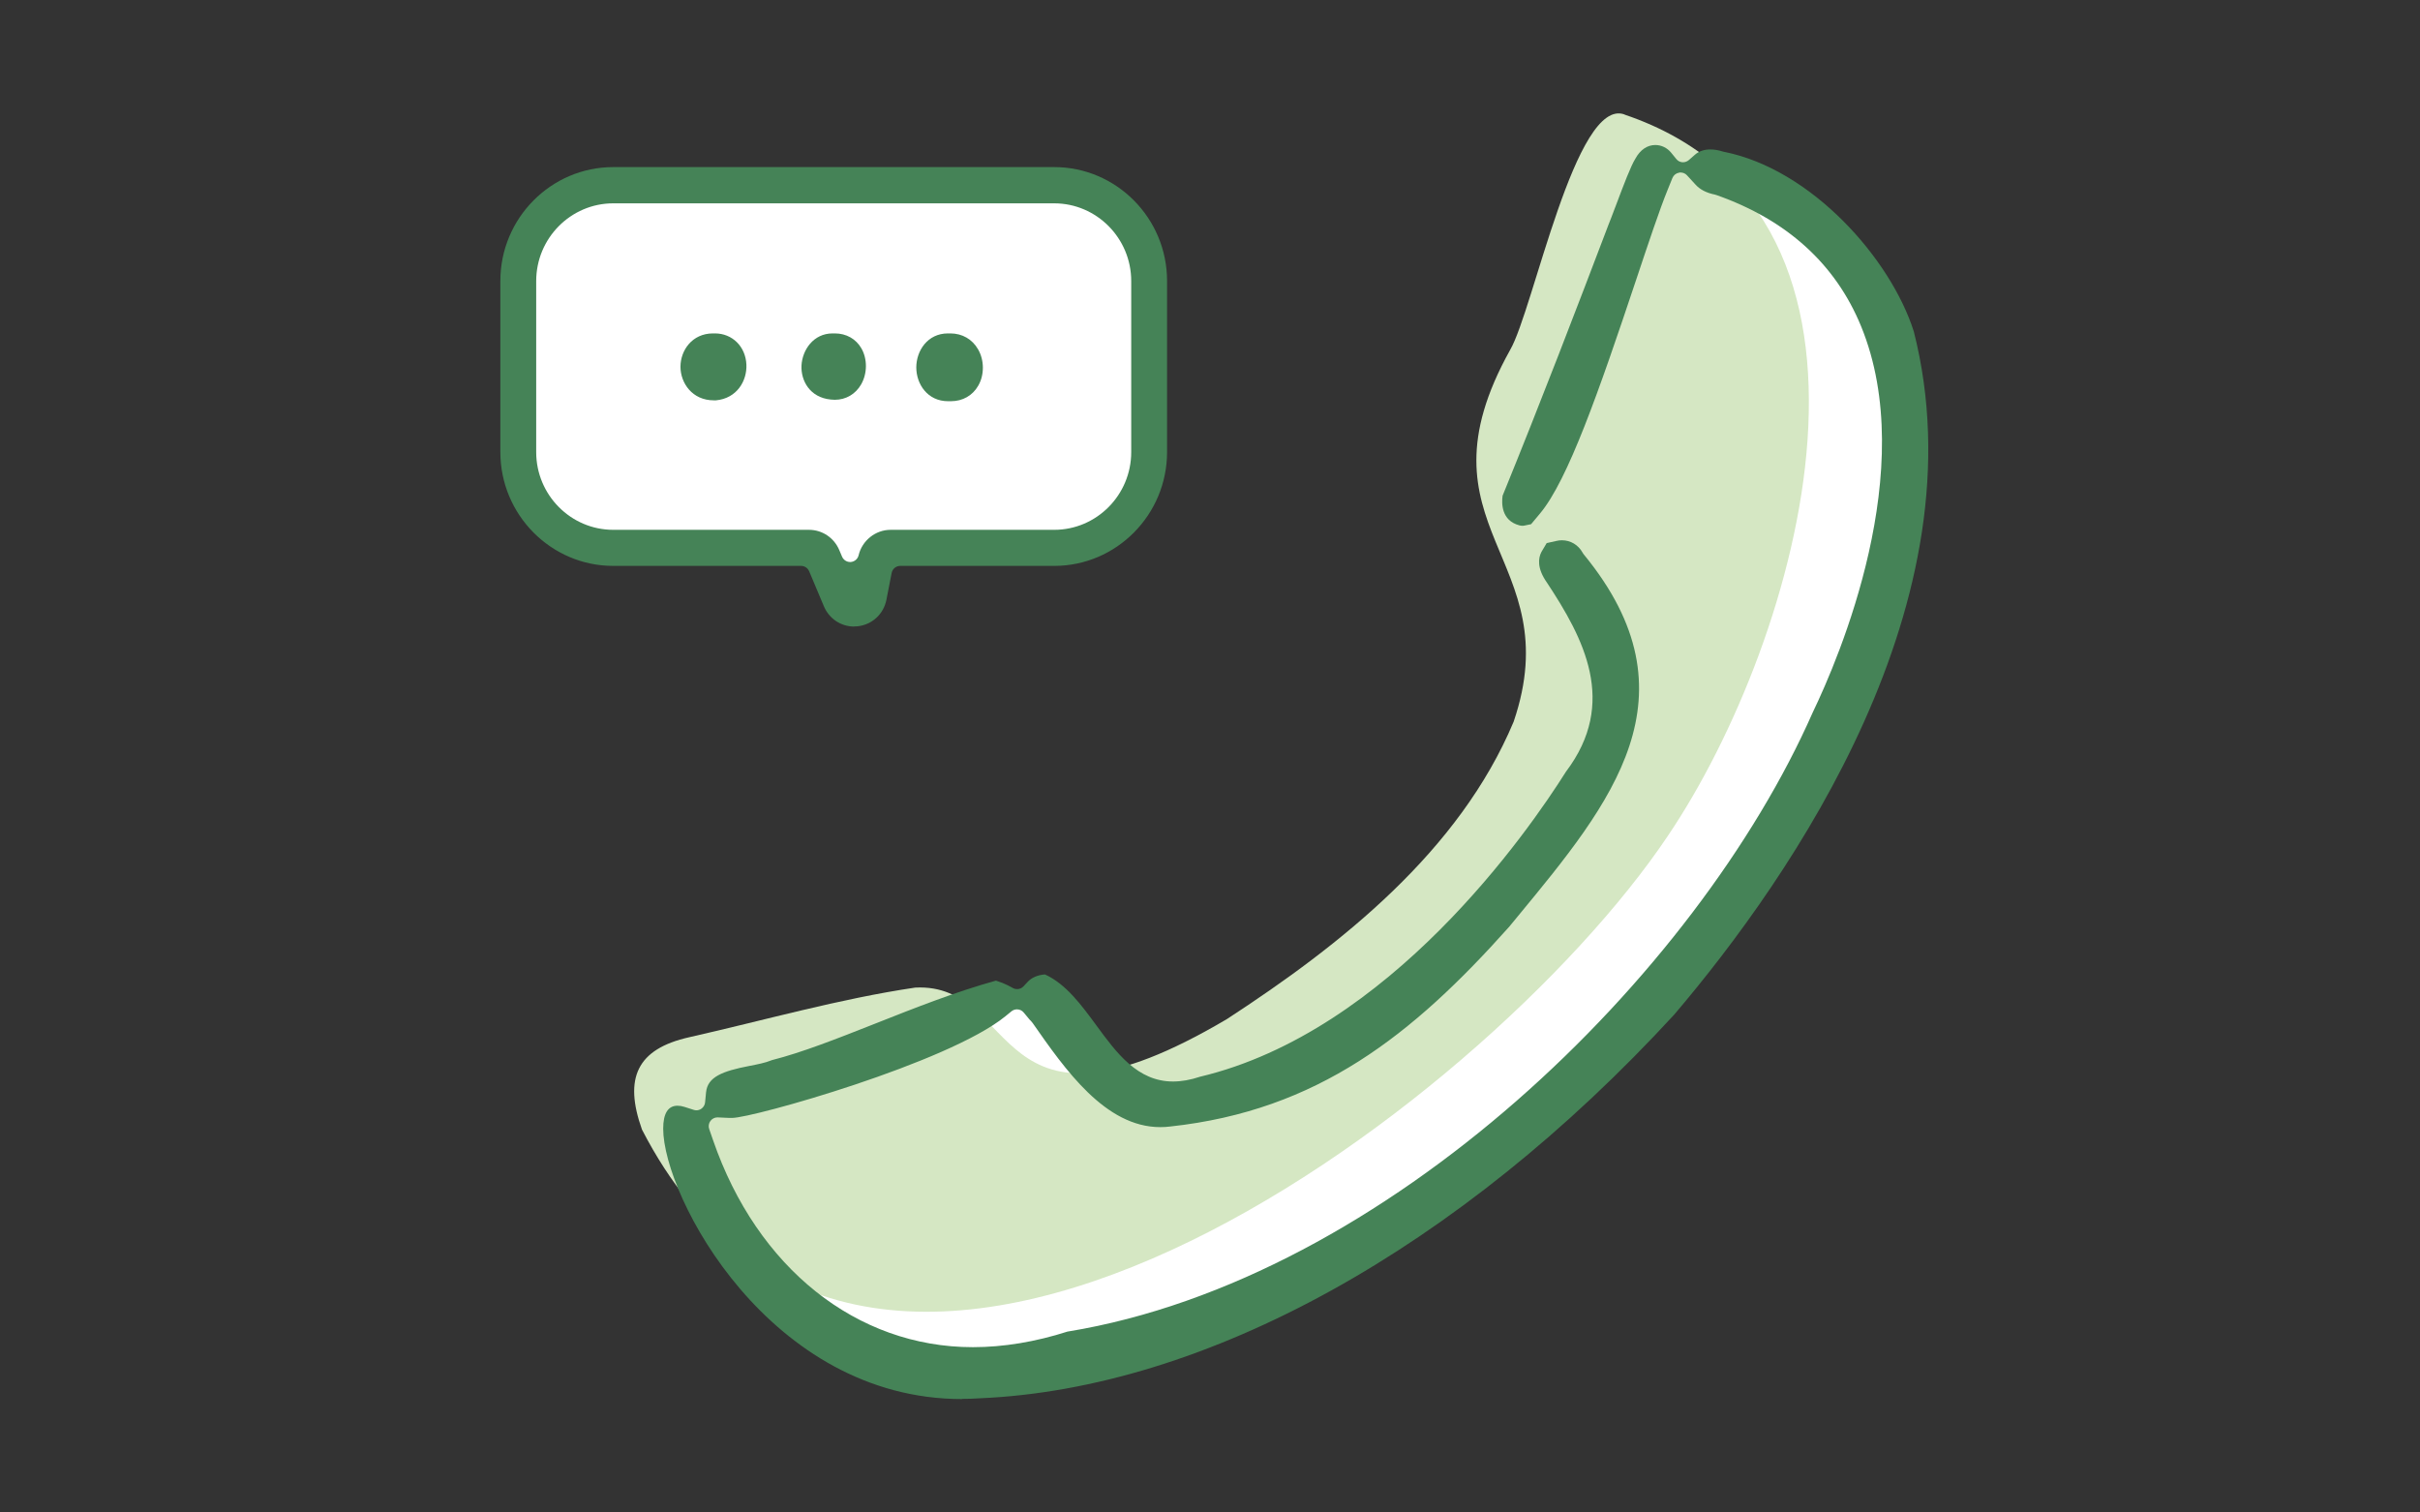
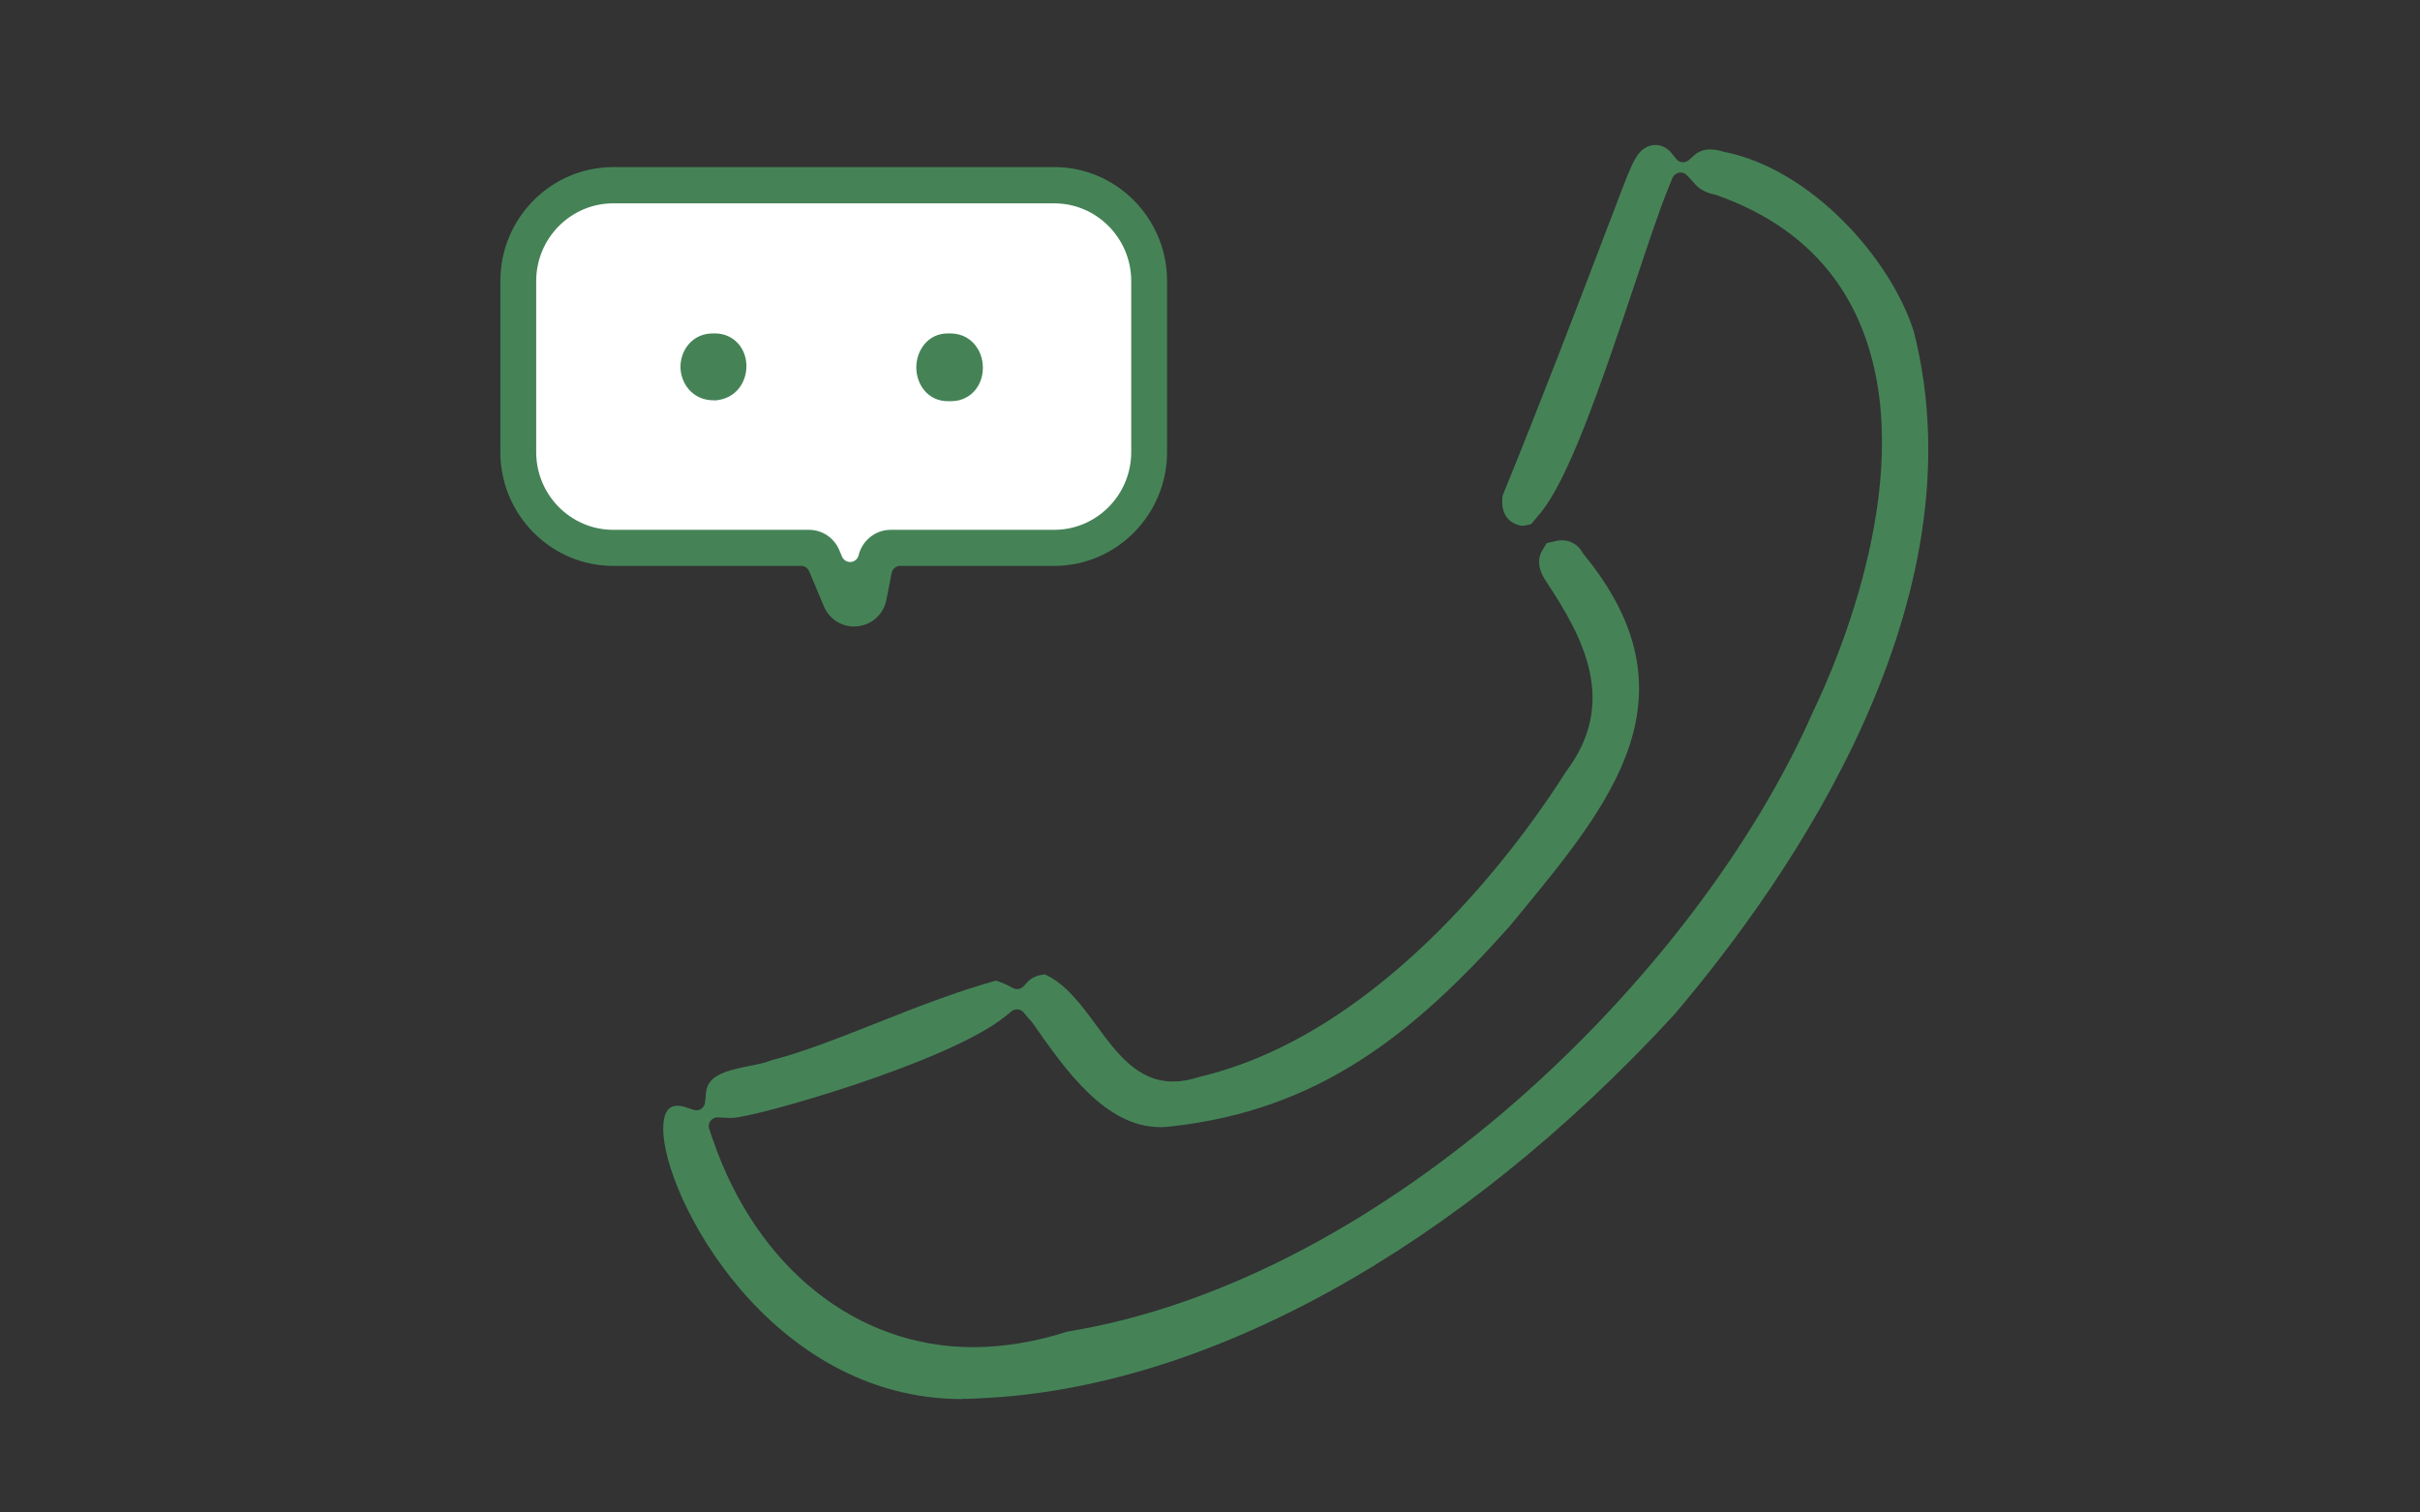
<svg xmlns="http://www.w3.org/2000/svg" width="128" height="80" viewBox="0 0 128 80" fill="none">
  <rect x="0" y="0" width="128" height="80" fill="#333333" stroke="none" />
  <g clip-path="url(#clip0_1143_6798)">
-     <path d="M90.651 9.063L87.401 9.582L80.989 25.846C82.722 27.903 88.444 37.321 84.577 41.918C79.612 49.269 70.955 58.766 61.752 58.476C58.136 58.335 56.332 52.336 53.031 52.869C52.173 52.743 38.751 58.747 37.736 58.527L35.992 60.023C38.445 66.112 41.927 72.28 51.983 72.869C56.23 73.954 58.233 71.583 64.608 69.38C70.983 67.178 81.415 60.884 85.773 55.277C96.428 43.166 111.209 17.139 90.646 9.059L90.651 9.063Z" fill="white" />
    <path d="M55.165 10.158H33.064C30.004 10.158 27.5 12.683 27.5 15.77V23.406C27.5 26.492 30.004 29.017 33.064 29.017H43.802C43.927 29.499 44.307 29.901 44.947 29.901C45.587 29.901 45.967 29.499 46.092 29.017H55.165C58.225 29.017 60.729 26.492 60.729 23.406V15.77C60.729 12.683 58.225 10.158 55.165 10.158Z" fill="white" />
-     <path d="M85.93 6.056C83.339 5.093 81.109 16.372 79.88 18.499C74.581 27.992 83.023 29.465 80.061 38.172C77.186 45.027 70.946 49.96 64.895 53.902C52.316 61.333 54.009 51.948 48.408 52.237C44.411 52.827 40.406 53.972 36.46 54.861C33.683 55.483 32.987 57.026 33.956 59.747C45.946 83.006 78.507 58.681 88.207 44.227C95.231 33.837 101.676 11.392 85.926 6.061L85.93 6.056Z" fill="#D5E7C3" />
    <path d="M50.888 74.001C40.688 74.001 35.078 63.264 35.078 59.701C35.078 58.897 35.333 58.485 35.834 58.485C35.95 58.485 36.066 58.504 36.2 58.546L36.696 58.705C36.743 58.719 36.789 58.728 36.835 58.728C36.923 58.728 37.016 58.7 37.09 58.649C37.206 58.569 37.285 58.443 37.294 58.303L37.345 57.779C37.424 56.961 38.208 56.657 39.631 56.381C40.067 56.297 40.475 56.217 40.795 56.086L40.832 56.072C42.408 55.675 44.295 54.931 46.294 54.141C48.385 53.313 50.536 52.462 52.678 51.868C52.919 51.943 53.132 52.028 53.304 52.116L53.587 52.266C53.656 52.303 53.726 52.317 53.8 52.317C53.925 52.317 54.05 52.266 54.138 52.168L54.356 51.934C54.57 51.705 54.885 51.569 55.27 51.541C56.382 52.046 57.194 53.154 57.982 54.225C59.053 55.689 60.166 57.204 62.044 57.204C62.489 57.204 62.971 57.12 63.471 56.952C73.495 54.571 80.826 43.994 82.833 40.809C85.587 37.167 83.756 33.744 81.822 30.817C81.285 30.055 81.363 29.521 81.526 29.203C81.54 29.175 81.549 29.157 81.563 29.138L81.808 28.726L82.328 28.61C82.421 28.586 82.518 28.577 82.615 28.577C83.07 28.577 83.478 28.82 83.705 29.227C83.719 29.25 83.751 29.306 83.77 29.325C89.908 36.802 85.23 42.469 80.278 48.469L79.82 49.025C74.715 54.744 69.703 58.738 61.9 59.584C61.724 59.608 61.543 59.617 61.367 59.617C58.459 59.617 56.331 56.563 54.621 54.113C54.602 54.085 54.556 54.029 54.532 54.005C54.468 53.945 54.44 53.912 54.412 53.875L54.148 53.557C54.055 53.444 53.925 53.388 53.791 53.388C53.689 53.388 53.587 53.421 53.499 53.491L53.179 53.753C50.16 56.213 39.83 59.13 38.722 59.13H38.574C38.574 59.13 37.953 59.102 37.948 59.102C37.8 59.102 37.665 59.173 37.577 59.289C37.484 59.416 37.461 59.575 37.512 59.72L37.716 60.309C40.044 67.061 45.306 71.256 51.459 71.256C53.081 71.256 54.769 70.975 56.475 70.428H56.489C73.338 67.664 89.746 51.607 95.885 37.672C97.266 34.805 101.546 24.827 98.435 17.251C97.085 13.964 94.517 11.635 90.799 10.321C90.78 10.312 90.729 10.298 90.706 10.293C90.261 10.204 89.918 10.027 89.681 9.765L89.231 9.274C89.143 9.176 89.018 9.124 88.888 9.124C88.861 9.124 88.833 9.124 88.805 9.134C88.647 9.162 88.517 9.269 88.457 9.419L88.207 10.036C87.771 11.107 87.201 12.823 86.533 14.82C84.558 20.735 82.93 25.397 81.456 27.16L80.983 27.726L80.622 27.801C80.585 27.81 80.552 27.81 80.52 27.81C80.464 27.81 80.413 27.801 80.362 27.787C79.402 27.534 79.421 26.613 79.476 26.22C81.502 21.254 83.445 16.18 85.082 11.874C85.165 11.677 85.281 11.359 85.42 10.995L85.453 10.911C85.888 9.751 86.264 8.764 86.501 8.39C86.755 7.922 87.131 7.67 87.553 7.67C87.877 7.67 88.183 7.82 88.392 8.077L88.666 8.413C88.745 8.512 88.861 8.572 88.986 8.582C88.999 8.582 89.013 8.582 89.023 8.582C89.134 8.582 89.241 8.54 89.329 8.465L89.653 8.18C89.853 8.002 90.14 7.904 90.46 7.904C90.664 7.904 90.891 7.941 91.128 8.016C91.137 8.016 91.183 8.03 91.188 8.03C95.824 8.956 100.002 13.683 101.226 17.532C104.838 31.757 94.841 46.271 88.559 53.66C77.172 66.046 63.778 73.449 51.83 73.959C51.51 73.982 51.194 73.991 50.879 73.991L50.888 74.001Z" fill="#458357" />
    <path d="M50.143 21.221C50.143 21.221 50.185 21.221 50.208 21.221C50.245 21.221 50.301 21.221 50.301 21.221C50.917 21.221 51.446 20.922 51.743 20.398C52.072 19.828 52.067 19.052 51.733 18.477C51.428 17.943 50.894 17.635 50.268 17.635H50.25C50.213 17.635 50.176 17.635 50.139 17.635C49.054 17.635 48.465 18.561 48.465 19.435C48.465 20.309 49.054 21.221 50.143 21.221Z" fill="#458357" />
    <path d="M37.814 17.635H37.717C36.6 17.635 35.992 18.542 35.992 19.398C35.992 20.253 36.609 21.175 37.754 21.175H37.87C38.978 21.072 39.516 20.146 39.479 19.285C39.437 18.327 38.732 17.635 37.814 17.635Z" fill="#458357" />
-     <path d="M43.941 21.133C44.015 21.142 44.085 21.146 44.154 21.146C44.743 21.146 45.253 20.847 45.55 20.328C45.879 19.753 45.884 18.991 45.564 18.43C45.276 17.925 44.762 17.635 44.154 17.635H44.136C44.103 17.635 44.071 17.635 44.039 17.635C43.023 17.635 42.434 18.514 42.393 19.337C42.356 20.127 42.828 21.025 43.941 21.133Z" fill="#458357" />
    <path d="M45.173 33.14C44.477 33.14 43.851 32.719 43.578 32.069L42.799 30.217C42.725 30.044 42.558 29.932 42.372 29.932H32.437C29.145 29.932 26.465 27.229 26.465 23.909V14.861C26.465 11.541 29.145 8.838 32.437 8.838H55.758C59.05 8.838 61.729 11.541 61.729 14.861V23.909C61.729 27.229 59.05 29.932 55.758 29.932H47.616C47.394 29.932 47.203 30.091 47.162 30.306L46.884 31.727C46.735 32.485 46.123 33.046 45.358 33.126C45.298 33.13 45.238 33.135 45.177 33.135L45.173 33.14ZM32.437 10.755C30.192 10.755 28.361 12.598 28.361 14.865V23.914C28.361 26.177 30.188 28.024 32.437 28.024H42.79C43.49 28.024 44.116 28.445 44.389 29.09L44.538 29.441C44.612 29.614 44.779 29.726 44.964 29.726C44.978 29.726 44.992 29.726 45.001 29.726C45.201 29.707 45.367 29.567 45.414 29.371C45.599 28.59 46.309 28.024 47.102 28.024H55.758C58.002 28.024 59.833 26.182 59.833 23.914V14.865C59.833 12.602 58.006 10.755 55.758 10.755H32.437Z" fill="#458357" />
  </g>
  <defs>
    <clipPath id="clip0_1143_6798">
      <rect width="76" height="68" fill="white" transform="translate(26 6)" />
    </clipPath>
  </defs>
</svg>